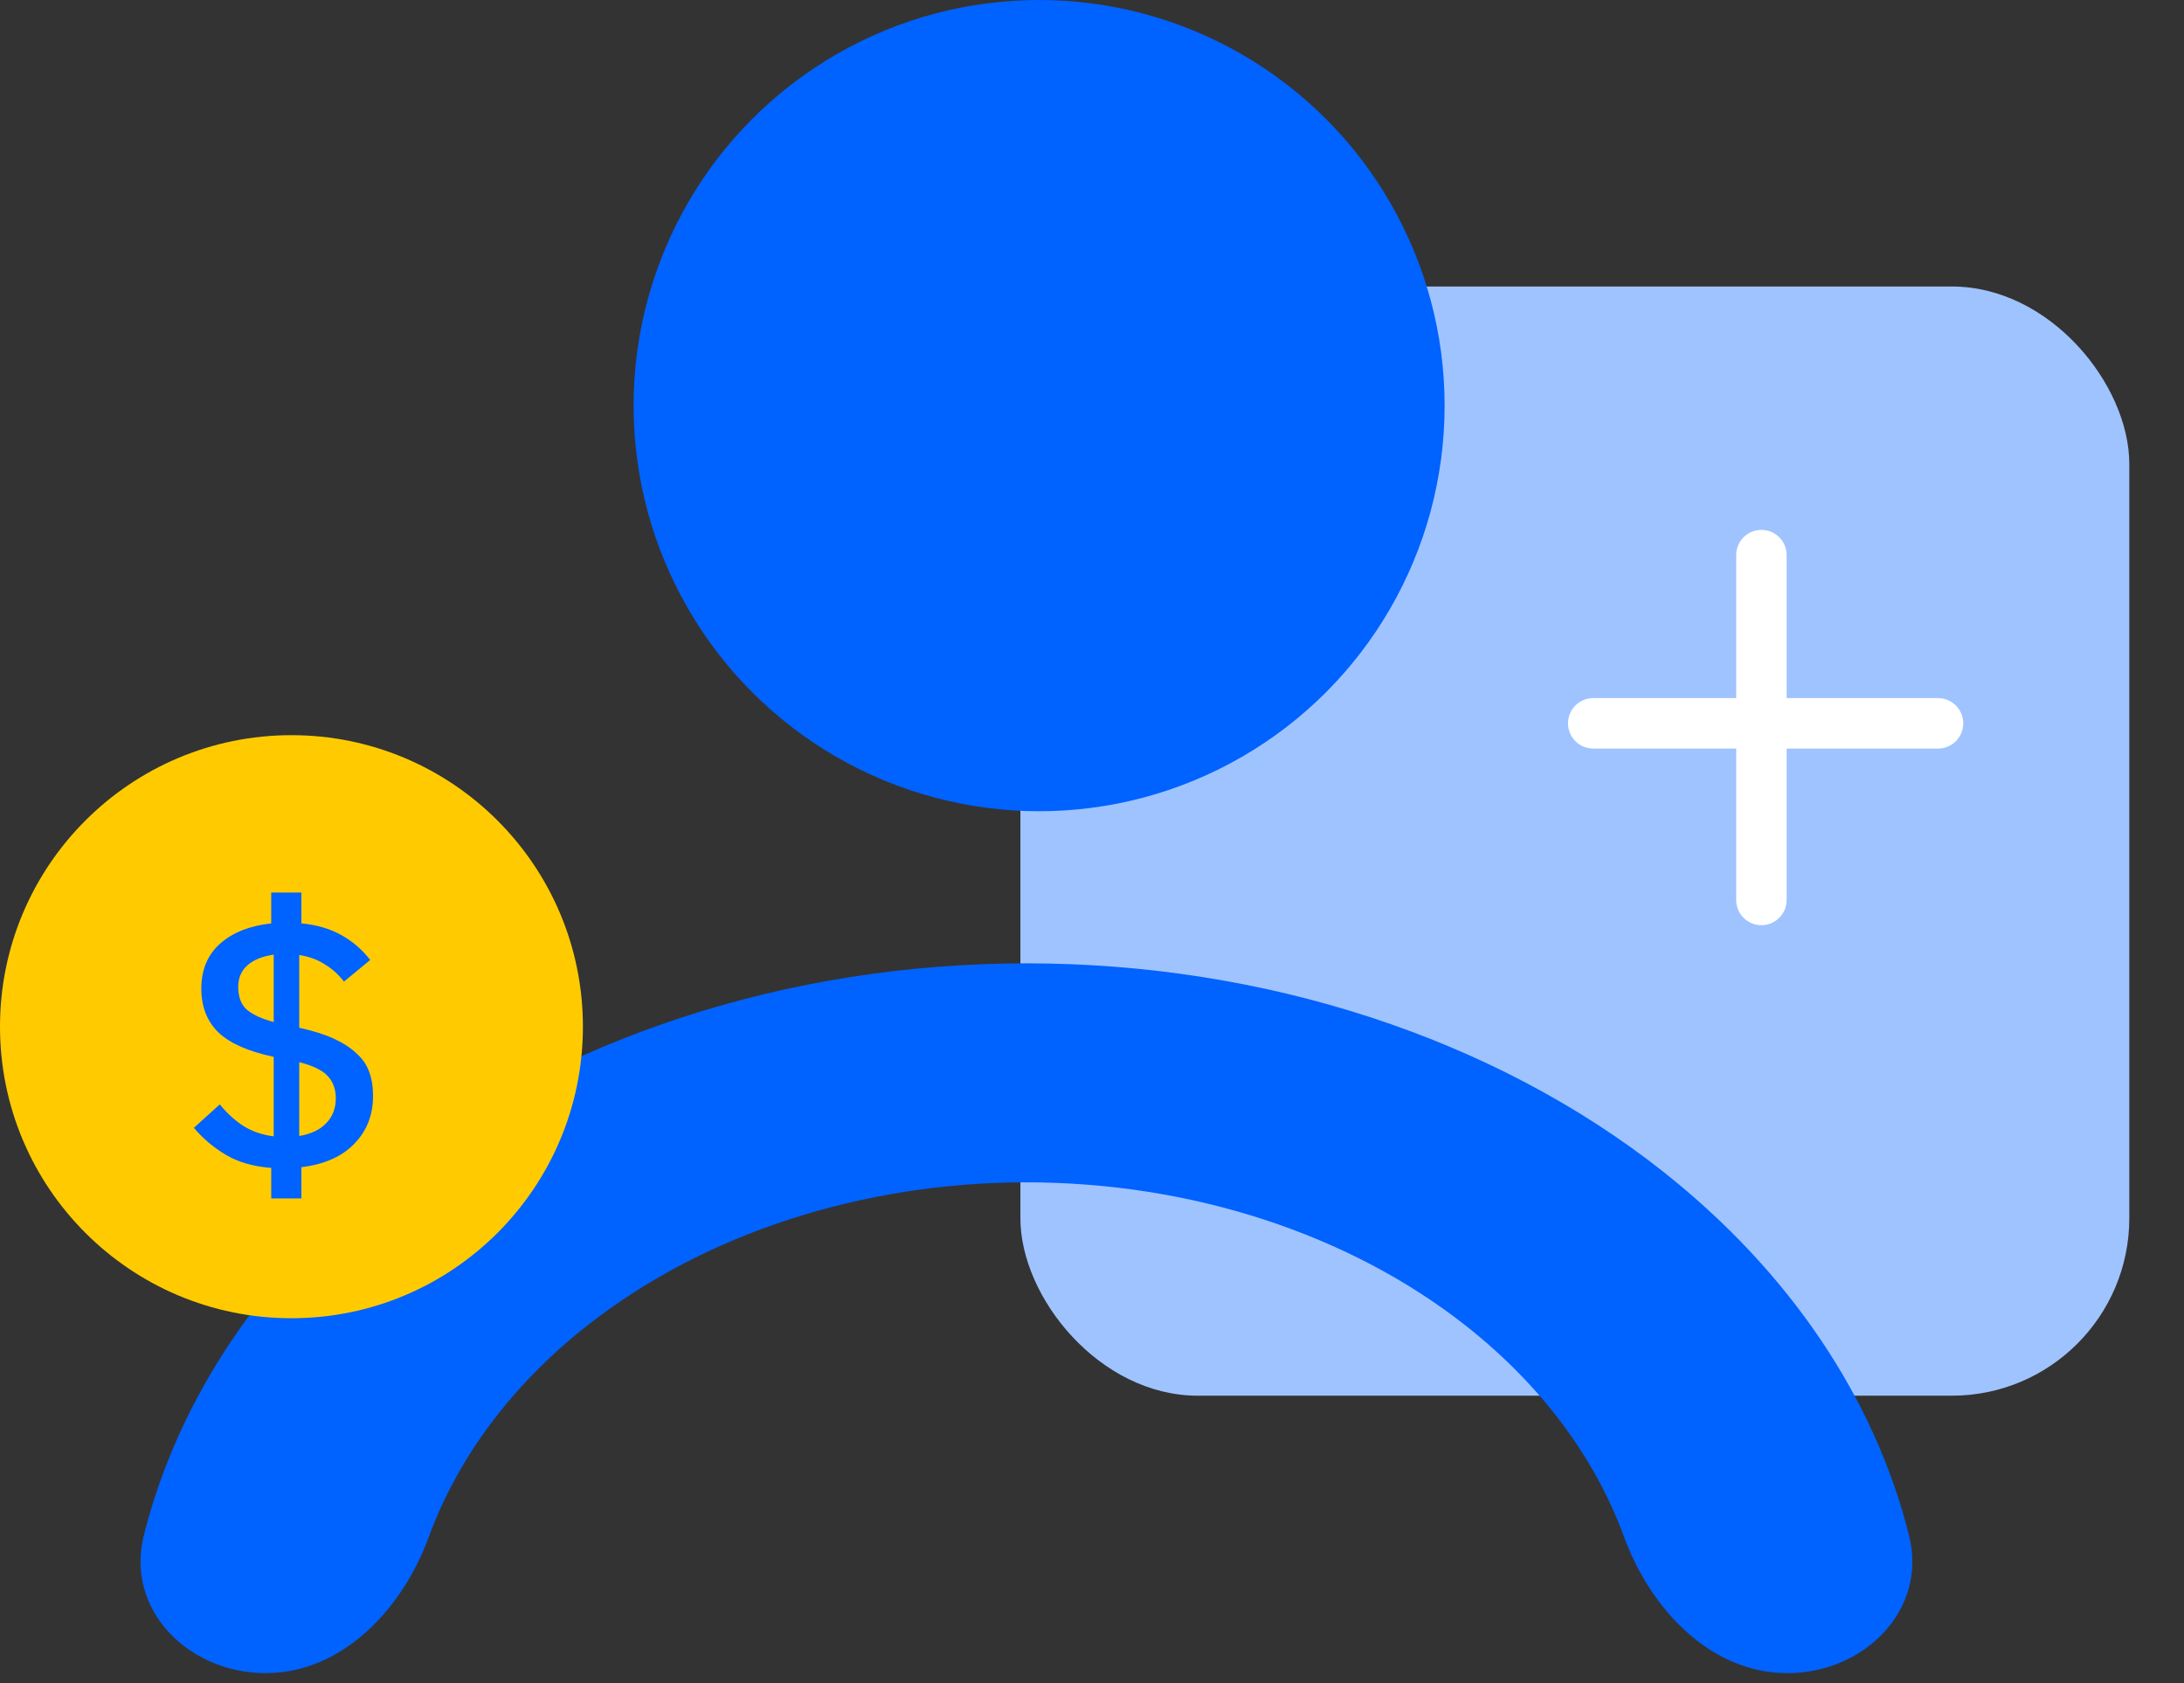
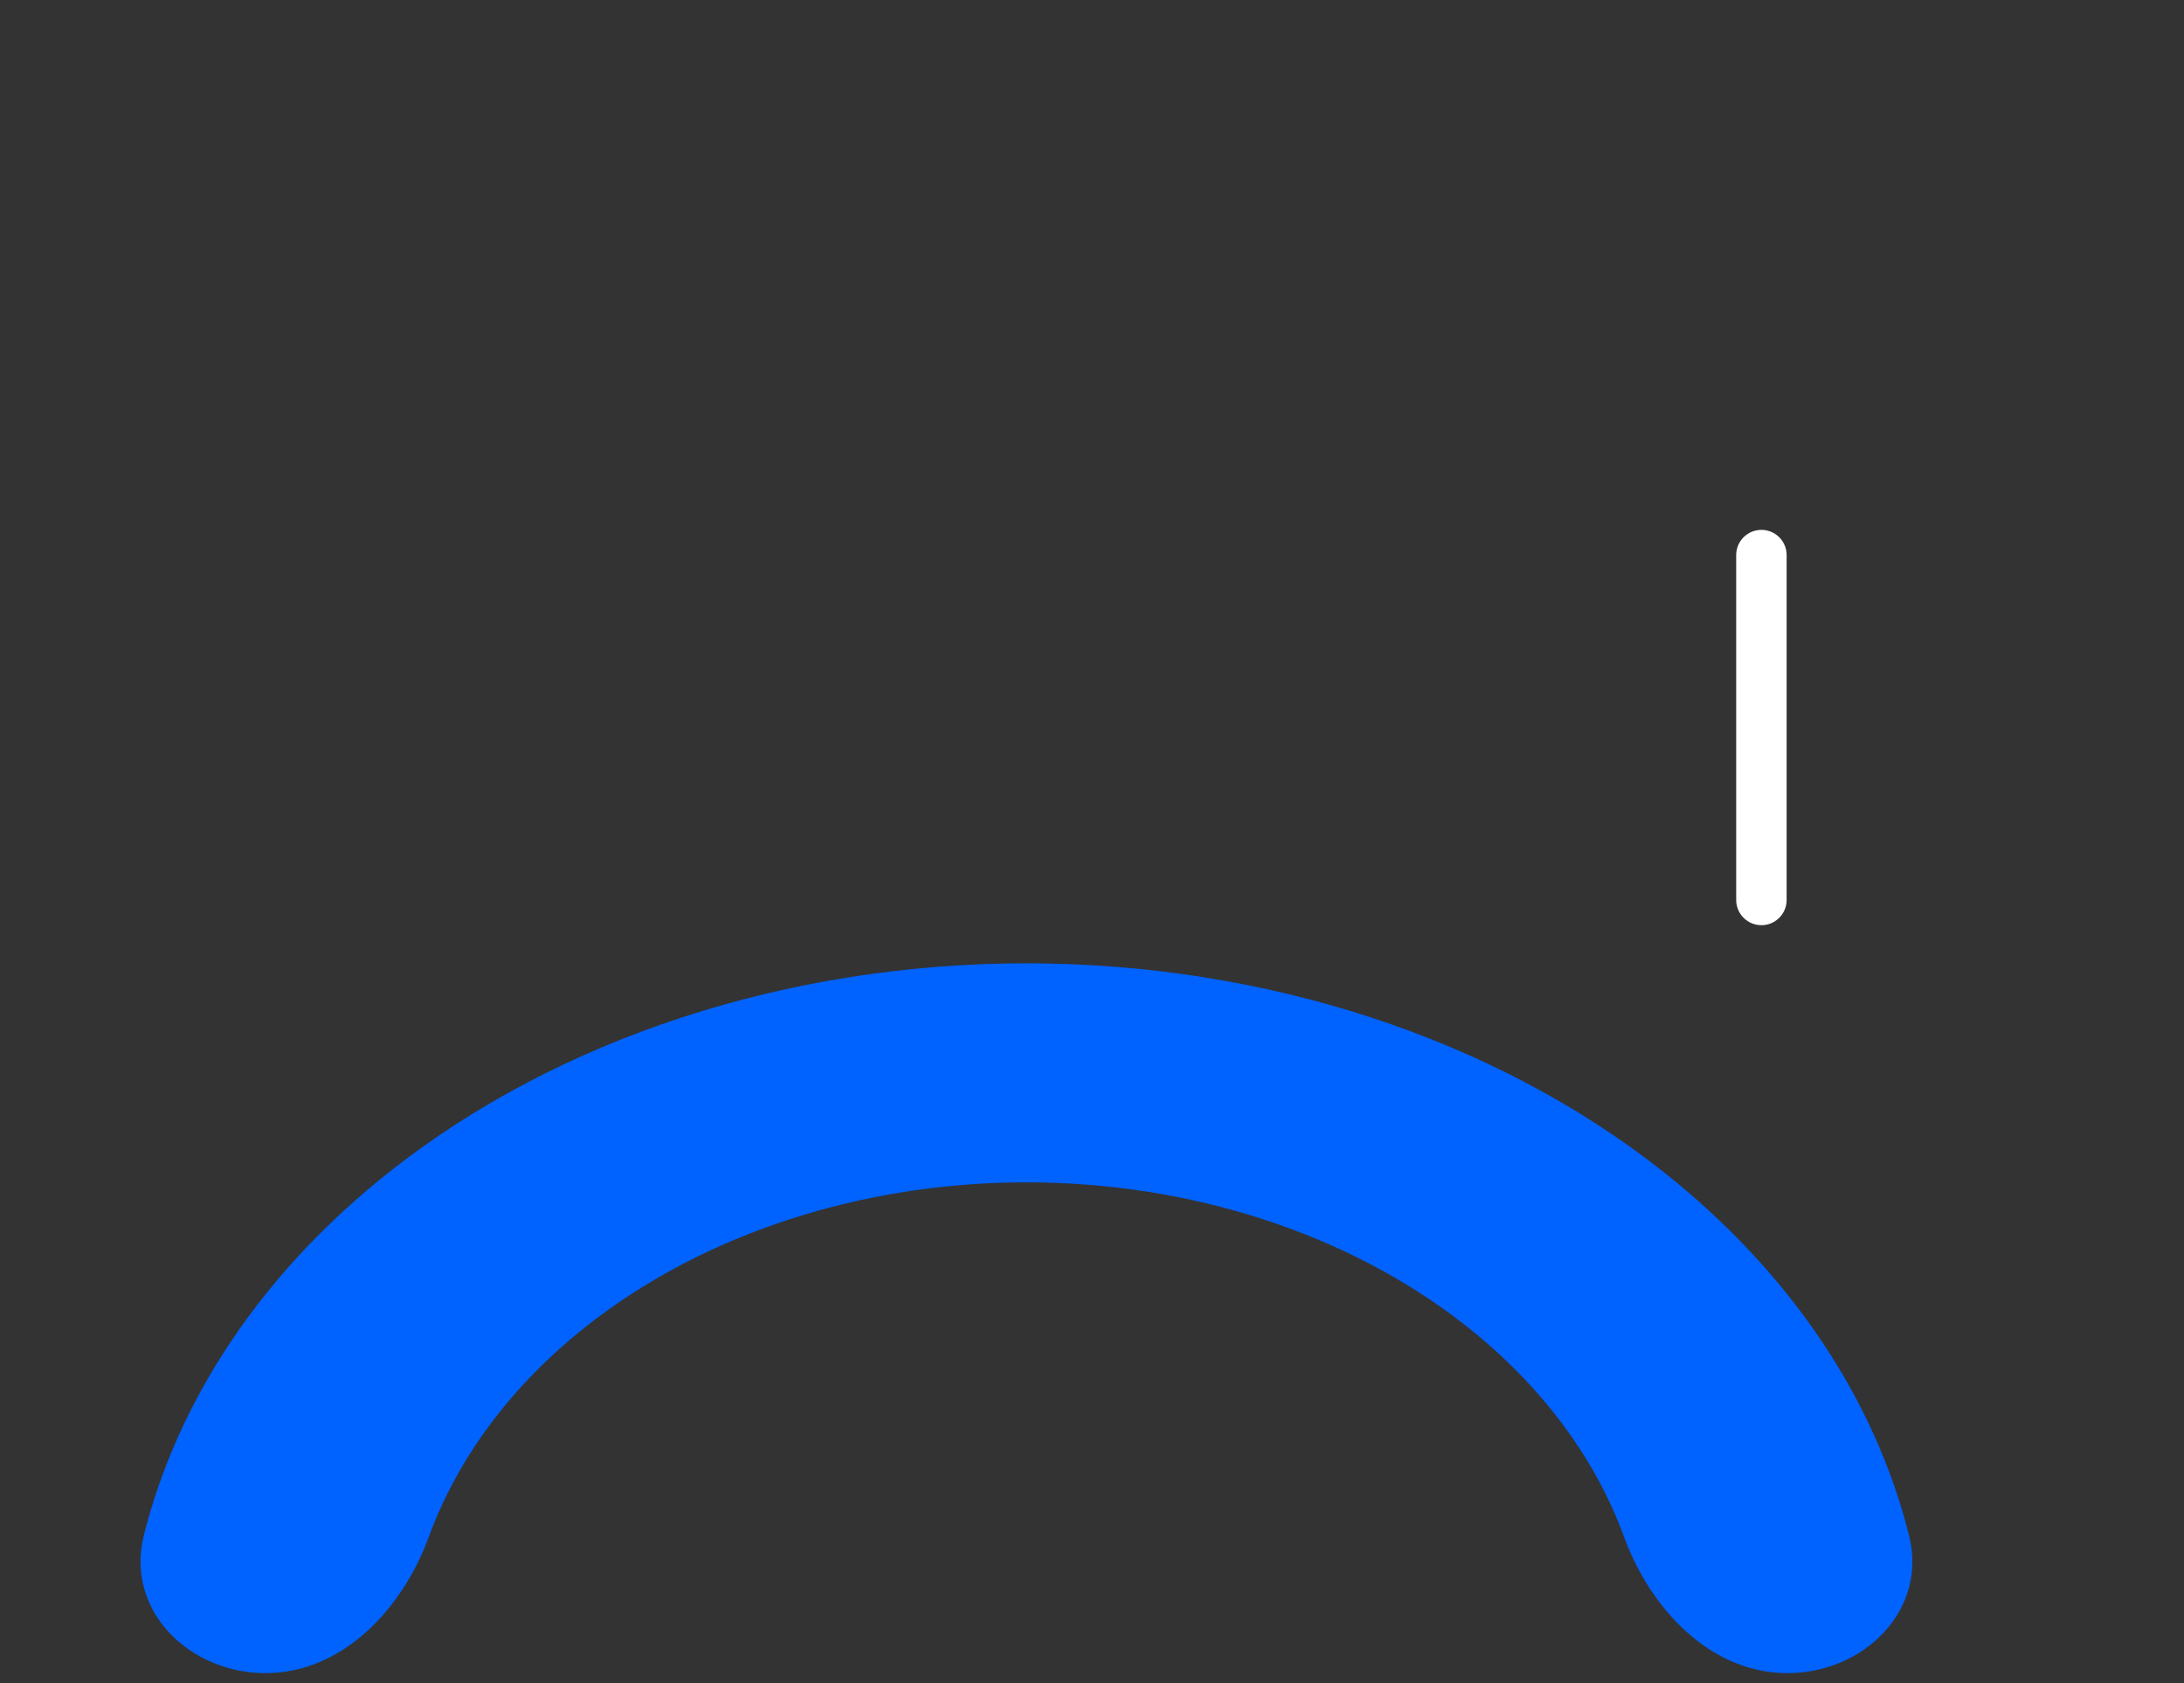
<svg xmlns="http://www.w3.org/2000/svg" width="122" height="94" viewBox="0 0 122 94" fill="none">
  <rect x="0" y="0" width="122" height="94" fill="#333333" stroke="none" />
  <g clip-path="url(#clip0_2189_6444)">
-     <rect x="57" y="16" width="61.944" height="61.944" rx="9.911" fill="#9FC3FF" />
-     <circle cx="58.045" cy="22.652" r="22.652" fill="#0062FF" />
    <path d="M99.842 93.438C104.124 93.438 107.684 89.917 106.644 85.762C104.729 78.107 99.973 71.007 92.875 65.408C83.45 57.974 70.666 53.798 57.337 53.798C44.008 53.798 31.224 57.974 21.799 65.408C14.701 71.007 9.945 78.107 8.03 85.762C6.99 89.917 10.55 93.438 14.832 93.438V93.438C19.115 93.438 22.476 89.867 23.947 85.845C25.561 81.43 28.572 77.365 32.765 74.057C39.282 68.917 48.121 66.029 57.337 66.029C66.553 66.029 75.392 68.917 81.909 74.057C86.103 77.365 89.114 81.43 90.728 85.845C92.198 89.867 95.559 93.438 99.842 93.438V93.438Z" fill="#0062FF" />
    <path d="M98.394 31V50.259" stroke="white" stroke-width="2.818" stroke-linecap="round" />
-     <path d="M89 40.395L108.259 40.395" stroke="white" stroke-width="2.818" stroke-linecap="round" />
-     <circle cx="16.281" cy="57.337" r="16.281" fill="#FFCB00" />
-     <path d="M15.151 66.929V65.224C14.146 65.145 13.301 64.9 12.614 64.491C11.927 64.081 11.332 63.579 10.83 62.984L12.277 61.676C12.686 62.178 13.129 62.581 13.605 62.885C14.094 63.189 14.655 63.381 15.29 63.46V59.02C13.862 58.717 12.832 58.261 12.197 57.653C11.563 57.032 11.246 56.219 11.246 55.215C11.246 54.158 11.596 53.319 12.297 52.698C12.997 52.077 13.948 51.7 15.151 51.568V49.844H16.835V51.568C17.681 51.647 18.414 51.859 19.035 52.202C19.67 52.546 20.218 53.015 20.681 53.609L19.214 54.819C18.923 54.435 18.573 54.118 18.163 53.867C17.767 53.603 17.285 53.425 16.716 53.332V57.395C17.496 57.567 18.144 57.772 18.659 58.01C19.174 58.248 19.59 58.518 19.908 58.822C20.238 59.113 20.476 59.456 20.621 59.853C20.766 60.236 20.839 60.685 20.839 61.201C20.839 62.271 20.489 63.163 19.789 63.876C19.102 64.59 18.117 65.026 16.835 65.184V66.929H15.151ZM18.758 61.339C18.758 60.837 18.613 60.428 18.322 60.111C18.031 59.78 17.496 59.516 16.716 59.318V63.44C17.364 63.335 17.866 63.097 18.223 62.727C18.58 62.357 18.758 61.894 18.758 61.339ZM13.307 55.116C13.307 55.671 13.466 56.094 13.783 56.384C14.114 56.662 14.616 56.893 15.29 57.078V53.312C14.655 53.405 14.166 53.603 13.823 53.907C13.479 54.211 13.307 54.614 13.307 55.116Z" fill="#0062FF" />
  </g>
  <defs>
    <clipPath id="clip0_2189_6444">
      <rect width="122" height="94" fill="white" />
    </clipPath>
  </defs>
</svg>